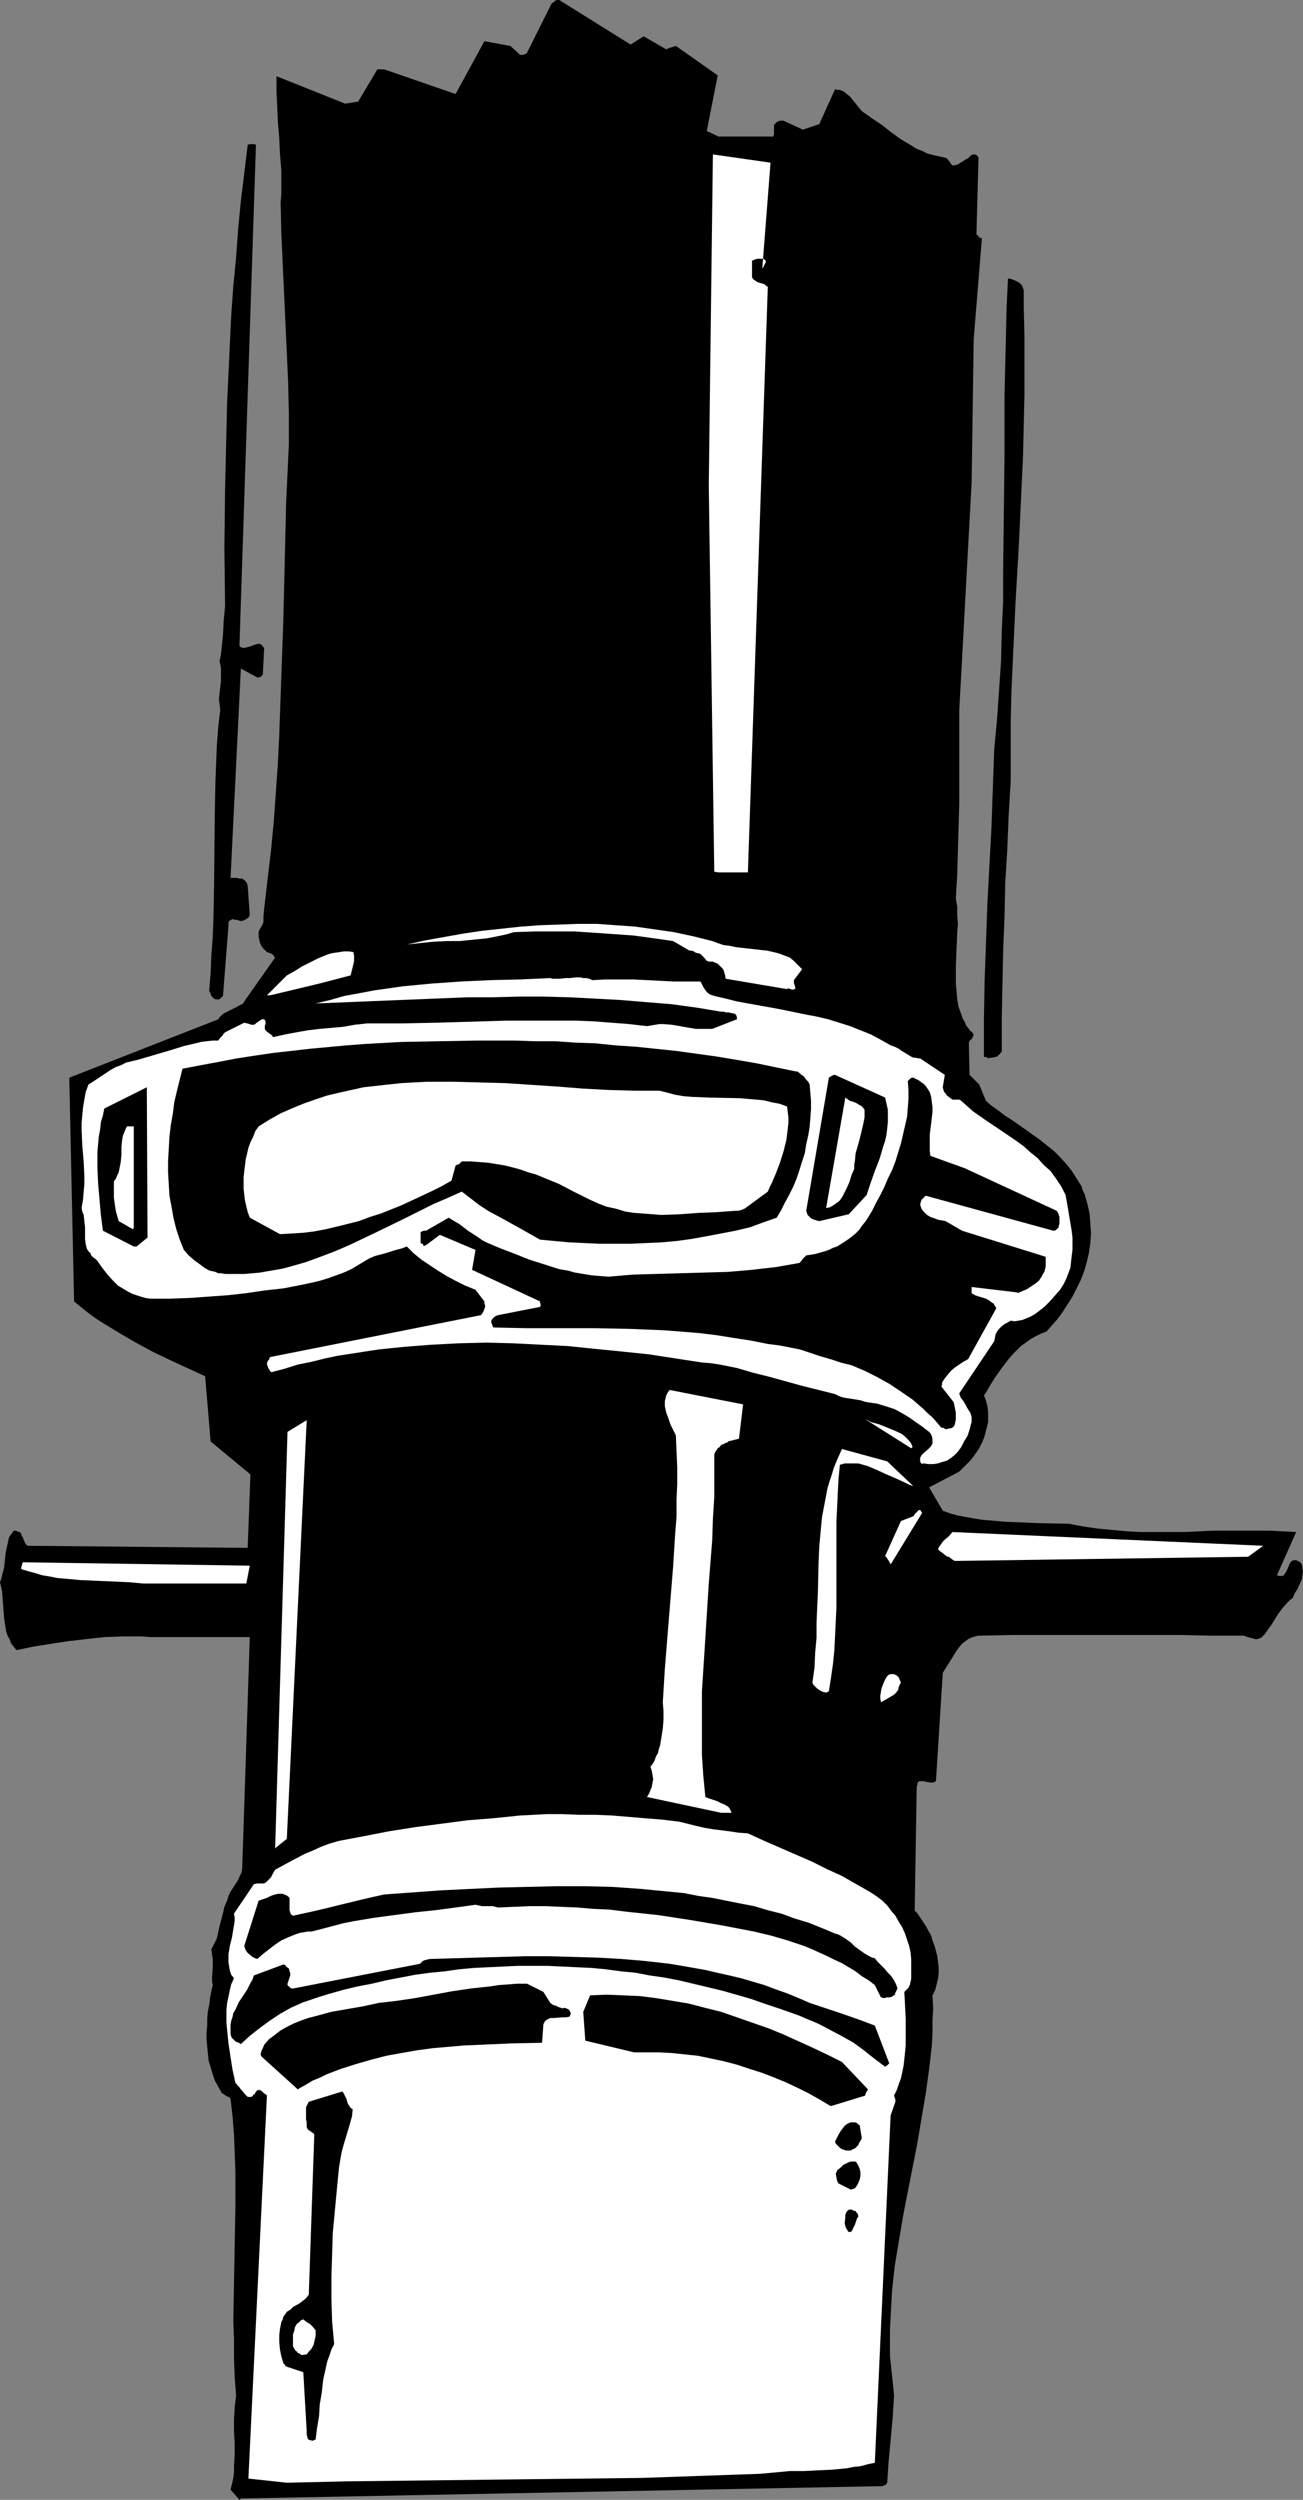
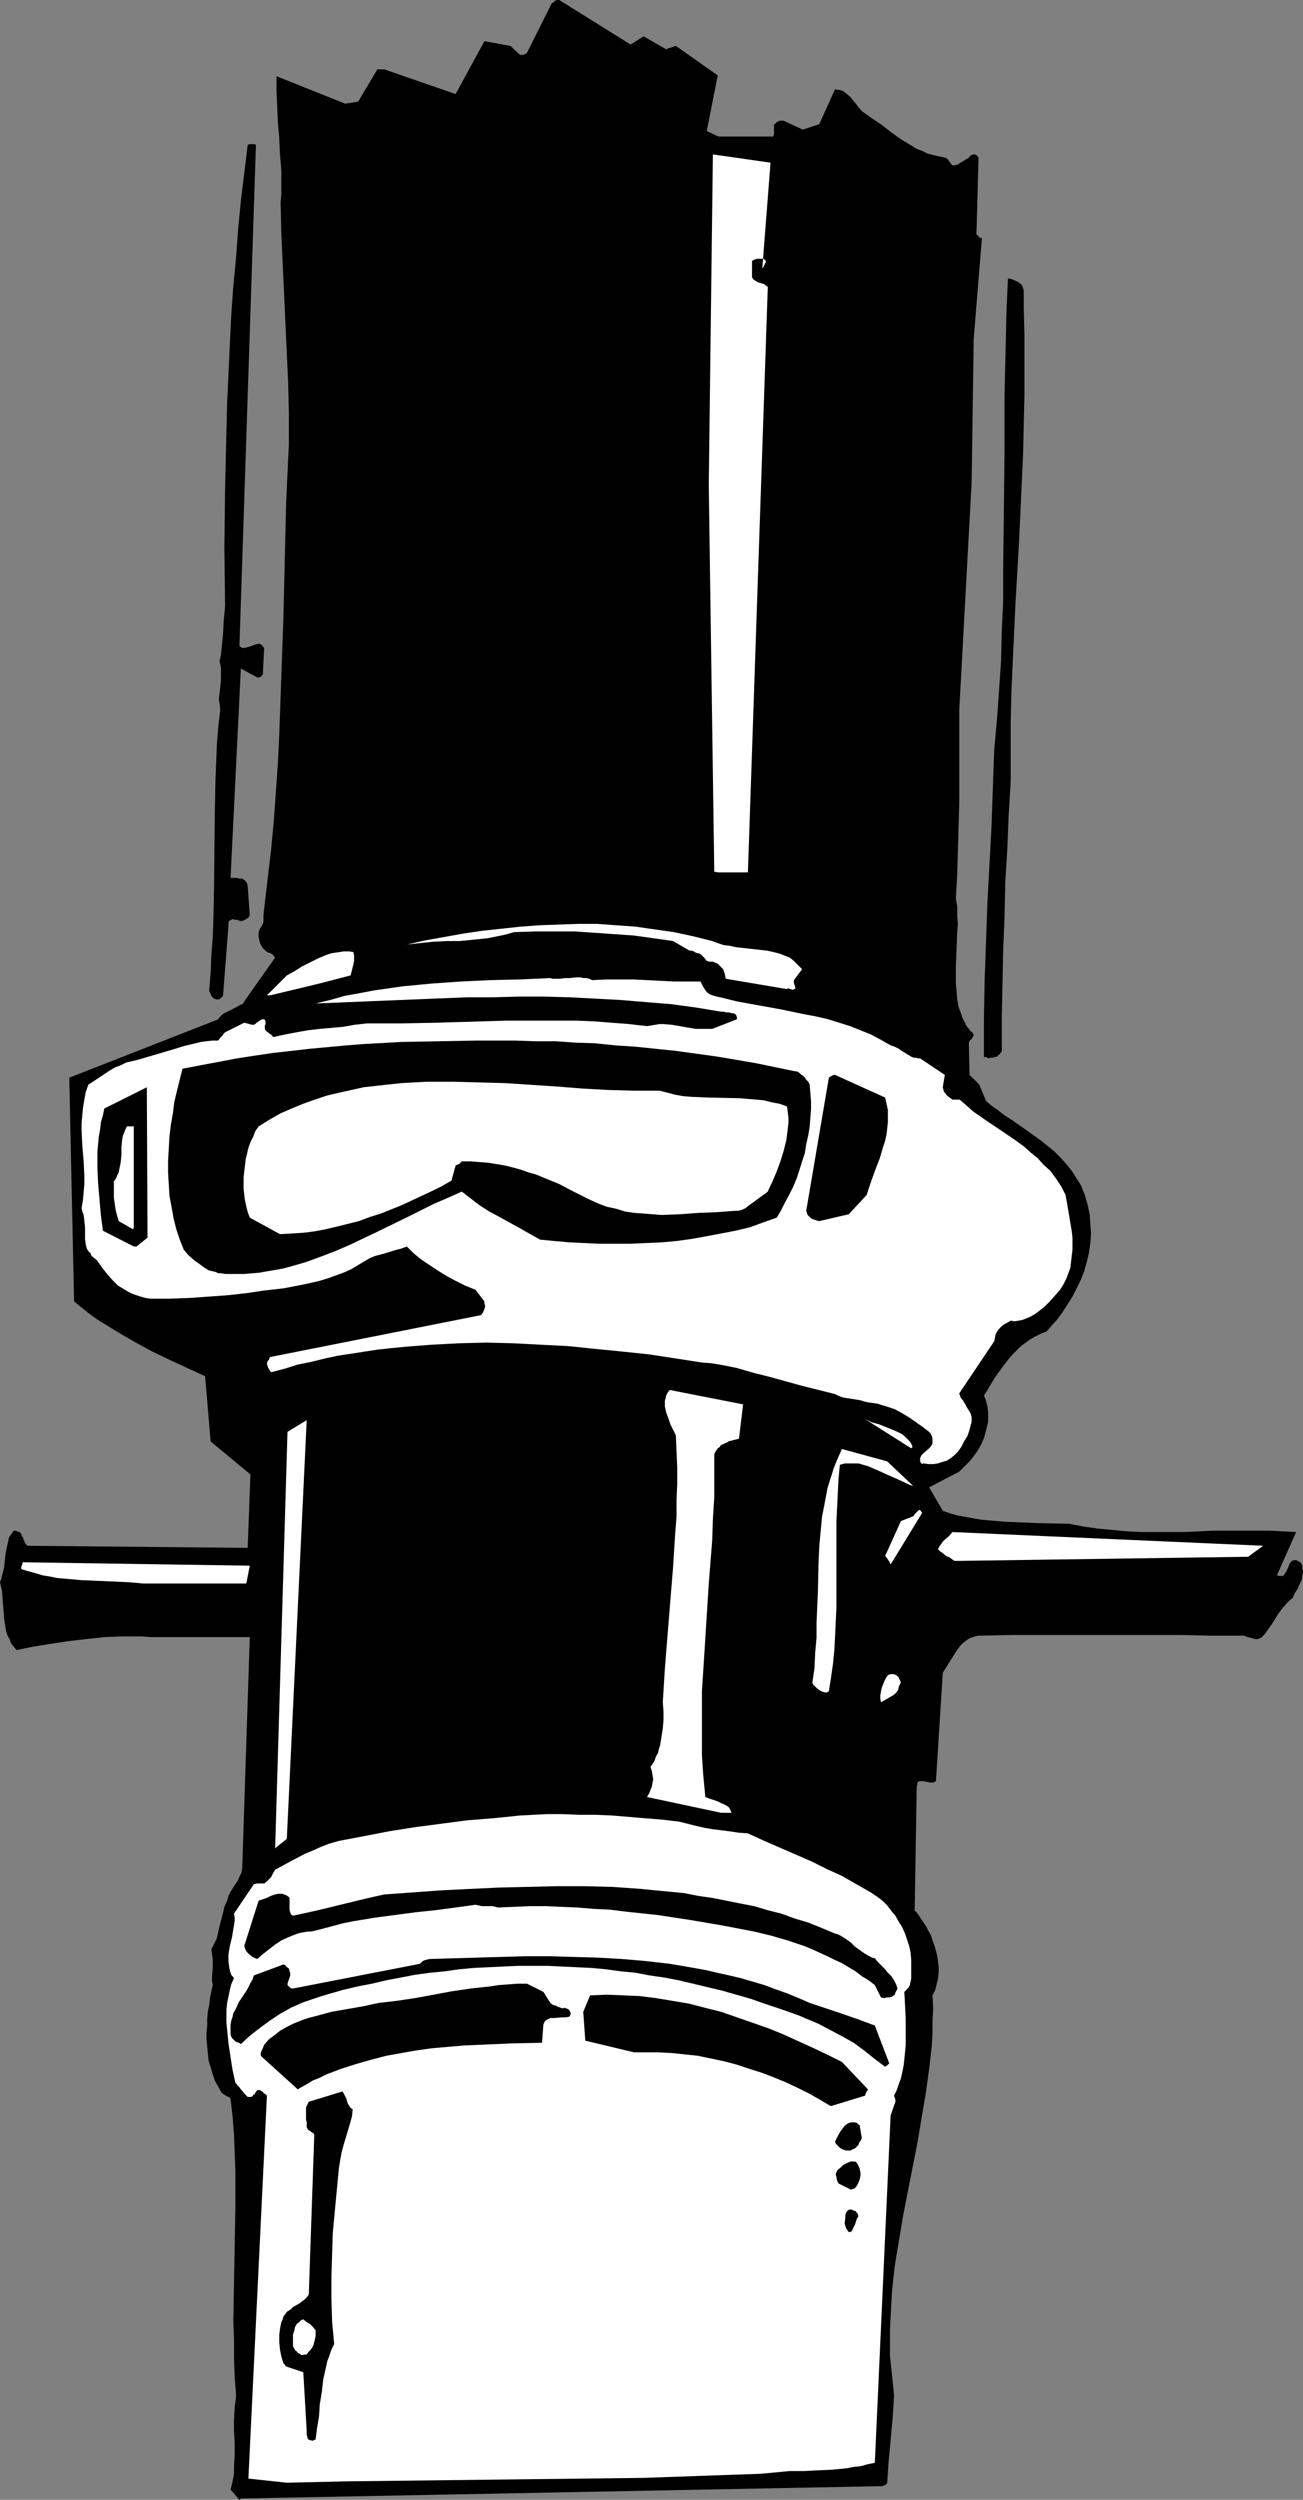
<svg xmlns="http://www.w3.org/2000/svg" xmlns:ns1="http://sodipodi.sourceforge.net/DTD/sodipodi-0.dtd" xmlns:ns2="http://www.inkscape.org/namespaces/inkscape" version="1.0" width="81.188mm" height="155.711mm" id="svg32" ns1:docname="Periscope.wmf">
  <rect width="100%" height="100%" fill="#808080" stroke="none" />
  <ns1:namedview id="namedview32" pagecolor="#ffffff" bordercolor="#000000" borderopacity="0.25" ns2:showpageshadow="2" ns2:pageopacity="0.0" ns2:pagecheckerboard="0" ns2:deskcolor="#d1d1d1" ns2:document-units="mm" />
  <defs id="defs1">
    <pattern id="WMFhbasepattern" patternUnits="userSpaceOnUse" width="6" height="6" x="0" y="0" />
  </defs>
  <path style="fill:#000000;fill-opacity:1;fill-rule:evenodd;stroke:none" d="m 56.717,588.192 150.76,-2.909 h 0.323 l 0.323,-0.162 0.485,-0.162 0.323,-0.485 0.162,-2.424 0.162,-2.424 0.485,-5.171 0.485,-5.332 0.162,-2.585 0.162,-2.585 -0.323,-3.232 -0.323,-3.07 -0.323,-3.07 v -3.07 -3.07 l 0.162,-3.07 0.162,-3.07 0.162,-2.909 0.323,-3.07 0.323,-2.909 0.97,-5.817 0.97,-5.817 1.131,-5.817 2.262,-11.473 0.97,-5.817 0.97,-5.656 0.808,-5.817 0.323,-2.747 0.323,-2.909 0.162,-2.909 v -2.909 l 0.162,-2.909 -0.162,-3.07 0.646,-1.293 0.323,-1.293 0.323,-1.293 0.162,-1.454 v -1.293 l -0.162,-1.293 -0.162,-1.293 -0.323,-1.293 -0.323,-1.131 -0.485,-1.293 -0.323,-1.131 -0.646,-1.131 -0.485,-0.97 -0.646,-0.97 -0.646,-0.97 -0.646,-0.97 -0.485,-0.646 -0.323,-0.162 v 0 l 0.485,-29.248 v 0 l 0.162,-0.485 v -0.323 l 0.162,-0.323 0.323,-0.162 h 0.162 0.323 0.646 l 0.323,0.162 h 0.323 l 0.808,0.162 h 0.646 l 0.323,-0.162 0.323,-0.162 1.616,-25.531 0.808,-1.293 0.808,-1.293 0.808,-1.293 0.808,-1.293 0.97,-1.293 0.485,-0.485 0.646,-0.485 0.646,-0.485 0.646,-0.323 0.97,-0.323 0.808,-0.162 7.918,-0.162 h 7.918 15.835 7.756 7.756 l 7.756,0.162 h 7.595 l 0.808,0.323 0.646,0.162 0.646,0.162 0.485,0.162 h 0.323 0.323 l 0.323,-0.162 0.485,-0.162 0.808,-0.808 0.808,-1.131 0.808,-1.131 0.808,-1.293 0.808,-1.293 0.97,-1.293 1.131,-1.293 0.646,-0.646 0.646,-0.485 0.485,-1.131 0.646,-0.97 0.485,-1.131 0.485,-0.97 0.162,-1.131 0.162,-0.97 -0.162,-0.485 v -0.646 l -0.162,-0.485 -0.323,-0.485 -0.323,-0.162 -0.323,-0.162 -0.323,-0.162 h -0.485 l -0.485,0.162 -0.323,0.323 -0.323,0.485 -0.162,0.485 -0.485,1.131 -0.323,0.485 -0.323,0.485 -0.323,0.162 h -0.323 -0.485 l -0.485,-0.162 4.524,-10.18 -3.232,-0.162 -3.07,-0.162 h -3.232 -3.393 -3.232 -3.393 l -6.625,0.323 h -6.948 -3.393 l -3.393,-0.162 -3.393,-0.323 -3.393,-0.323 -3.393,-0.485 -3.393,-0.646 -7.595,-0.162 -3.716,-0.162 -3.878,-0.162 -3.716,-0.323 -1.777,-0.162 -1.939,-0.323 -1.777,-0.323 -1.777,-0.323 -1.777,-0.485 -1.777,-0.646 -3.232,-5.494 7.11,-3.717 0.808,-0.808 0.808,-0.808 0.808,-0.808 0.808,-0.97 0.808,-1.131 0.646,-0.97 0.646,-1.293 0.485,-1.131 0.323,-1.131 0.323,-1.293 0.323,-1.293 v -1.293 -1.131 l -0.162,-1.293 -0.323,-1.293 -0.485,-1.293 0.646,-0.97 0.646,-1.131 1.293,-2.101 1.616,-2.262 1.616,-2.101 0.97,-1.131 0.97,-0.97 0.97,-0.97 1.131,-0.808 1.131,-0.808 1.131,-0.646 1.293,-0.646 1.293,-0.485 1.293,-1.454 1.293,-1.454 1.293,-1.778 1.131,-1.778 1.131,-1.778 0.97,-1.939 0.97,-1.939 0.808,-2.101 0.646,-2.262 0.485,-2.101 0.323,-2.262 0.162,-2.262 -0.162,-2.262 -0.162,-2.262 -0.485,-2.262 -0.323,-1.131 -0.323,-1.131 -0.485,-1.131 -0.323,-0.97 -1.131,-1.778 -1.131,-1.778 -1.293,-1.616 -1.454,-1.616 -1.454,-1.454 -1.616,-1.293 -1.616,-1.293 -3.393,-2.424 -3.232,-2.262 -1.777,-1.131 -1.454,-1.131 -1.616,-1.131 -1.293,-1.131 -1.616,-3.878 -2.262,-2.262 -0.162,-6.948 v -0.323 -0.323 l 0.323,-0.646 0.323,-0.162 0.162,-0.323 0.323,-0.646 -0.162,-0.323 -0.162,-0.323 -0.485,-0.323 -0.323,-0.485 -0.646,-0.808 -0.323,-0.808 -0.485,-0.808 -0.323,-0.97 -0.646,-1.778 -0.323,-1.778 -0.162,-1.939 -0.162,-1.778 v -2.101 -1.939 l 0.162,-4.04 0.162,-4.04 0.162,-1.939 -0.162,-1.939 v -2.101 l -0.323,-1.939 0.323,-5.656 0.162,-5.656 0.162,-5.656 0.162,-5.494 v -10.988 -10.988 l 2.909,-53.487 0.485,-33.773 1.939,-23.754 h -0.323 l -0.162,-0.162 h -0.162 l -0.162,-0.162 v -0.162 l -0.162,-0.162 -0.323,-0.162 0.485,-17.775 v -0.323 l -0.162,-0.323 -0.323,-0.323 -0.485,-0.162 h -0.323 l -0.323,0.162 -0.485,0.323 -0.162,0.323 -0.646,0.323 -0.485,0.323 -0.808,0.485 -0.485,0.323 -0.323,0.162 -0.646,0.162 h -0.485 l -0.162,-0.162 -0.162,-0.162 -0.323,-0.485 -0.485,-0.646 -0.162,-0.162 -0.323,-0.162 -1.454,-0.323 -1.454,-0.323 -1.293,-0.323 -1.293,-0.646 -1.293,-0.485 -1.293,-0.808 -2.424,-1.454 -2.262,-1.616 -2.262,-1.778 -2.424,-1.616 -2.262,-1.616 -1.454,-1.778 -0.646,-0.808 -0.646,-0.808 -0.808,-0.646 -0.808,-0.646 -0.485,-0.162 -0.323,-0.162 h -0.646 l -0.485,-0.162 -3.716,8.241 -3.878,1.293 -4.524,-2.101 h -0.323 -0.485 l -0.485,0.162 -0.323,0.162 -0.323,0.323 -0.323,0.323 v 0.323 0.485 0.97 0.485 l -0.323,0.646 v -0.162 h -12.765 l -2.747,-1.293 2.585,-13.089 -9.857,-6.948 -0.485,0.162 -0.485,0.162 -0.646,0.162 -0.323,0.162 -0.323,0.162 -5.332,-3.07 -3.07,1.939 L 131.692,0 h -0.485 l -0.485,0.162 -0.323,0.323 -0.485,0.323 -5.817,11.635 -0.162,0.162 -0.323,0.162 -0.485,0.162 h -0.646 l -2.262,-2.101 -6.14,-1.131 -6.787,12.443 -16.805,-5.817 h -0.808 -0.323 -0.485 l -4.524,7.595 -3.07,0.485 -16.159,-6.464 v 1.778 1.778 l 0.162,3.555 0.162,3.717 0.323,3.717 0.162,3.717 0.323,3.878 v 3.717 1.939 l -0.162,1.939 0.162,7.11 0.323,7.11 0.646,14.22 0.323,6.948 0.323,7.11 0.162,7.272 v 7.11 l -0.323,6.948 -0.323,6.948 -0.323,13.735 -0.323,13.574 -0.485,13.574 -0.485,13.735 -0.323,6.625 -0.485,6.948 -0.485,6.787 -0.646,6.787 -0.808,6.787 -0.808,6.948 -0.162,1.616 v 0.646 0.808 l -0.162,0.485 -0.323,0.646 -0.323,0.485 -0.323,0.646 v 1.293 l 0.162,0.808 0.162,0.646 0.323,0.646 0.323,0.485 0.485,0.485 0.485,0.485 0.97,0.323 0.485,0.323 0.162,0.323 0.323,0.323 -6.948,9.857 -0.323,0.485 -0.162,0.323 -0.323,0.323 -0.485,0.162 -0.808,0.485 -0.97,0.485 -0.97,0.485 -0.97,0.485 -0.485,0.323 -0.323,0.323 -0.323,0.323 -0.323,0.485 -35.064,13.735 1.131,52.679 1.777,1.454 1.616,1.293 1.777,1.293 1.777,1.131 3.716,2.262 3.878,2.262 3.878,2.101 4.04,1.939 4.201,1.939 4.201,1.939 1.293,15.351 9.372,7.756 -0.646,17.29 -51.384,-0.485 v 0 H 6.787 6.463 L 6.14,363.58 5.817,363.095 5.656,362.61 5.494,362.449 V 362.126 L 5.171,361.641 5.009,361.156 4.686,360.671 H 4.524 L 4.04,360.51 3.716,360.348 H 3.232 l -0.323,0.485 -0.485,0.646 -0.323,0.485 -0.162,0.808 -0.323,1.454 -0.323,1.616 -0.162,1.616 -0.162,1.616 -0.485,1.778 -0.162,0.808 L 0,372.468 l 0.485,2.101 0.162,2.262 0.162,2.101 0.162,2.101 0.323,2.101 0.162,0.97 0.323,0.97 0.485,0.808 0.323,0.97 0.646,0.808 0.646,0.808 3.878,-0.808 4.04,-0.646 4.201,-0.646 4.201,-0.485 4.363,-0.485 4.363,-0.162 h 4.363 l 2.101,0.162 h 2.262 21.168 l -1.777,54.456 -0.162,0.97 -0.485,0.97 -0.323,0.808 -0.646,0.97 -1.131,1.778 -0.485,0.97 -0.323,1.131 -0.646,1.454 -0.323,1.454 -0.808,3.07 -0.323,1.454 -0.323,1.454 -0.646,1.293 -0.646,1.293 0.162,1.131 0.162,1.131 v 2.101 l -0.162,2.101 v 0.97 l 0.162,0.97 -0.323,1.454 -0.323,1.616 -0.162,1.454 -0.323,1.616 -0.162,1.616 v 1.616 l -0.162,1.778 v 1.616 l 0.162,1.778 0.162,1.616 0.162,1.616 0.485,1.616 0.485,1.616 0.485,1.454 0.808,1.454 0.808,1.454 0.485,0.323 0.485,0.323 0.646,0.323 0.323,0.162 0.162,0.323 0.485,4.201 0.323,4.201 0.162,4.201 0.162,4.363 v 4.363 4.363 l -0.162,8.726 -0.162,8.888 -0.162,8.888 0.162,4.363 v 4.525 l 0.162,4.363 0.323,4.363 -0.162,1.454 -0.162,1.293 -0.162,2.909 v 2.747 l 0.162,2.747 v 2.747 l -0.162,2.747 v 1.454 l -0.162,1.293 -0.323,1.454 -0.323,1.293 2.101,2.424 z" id="path1" />
  <path style="fill:#ffffff;fill-opacity:1;fill-rule:evenodd;stroke:none" d="m 67.543,584.475 14.058,-0.323 13.896,-0.162 13.896,-0.162 13.896,-0.162 14.058,-0.162 13.896,-0.162 13.896,-0.485 13.896,-0.485 3.555,-0.323 3.393,-0.323 h 3.393 l 3.232,-0.162 3.393,-0.162 3.393,-0.323 1.616,-0.323 1.616,-0.162 1.777,-0.485 1.616,-0.323 3.716,-81.765 1.131,-3.232 v -0.162 -0.323 l -0.162,-0.485 -0.162,-0.485 0.646,-1.293 0.485,-1.454 0.485,-1.293 0.323,-1.454 0.323,-1.616 0.162,-1.454 0.162,-1.616 0.162,-1.616 v -3.07 -3.232 l -0.162,-3.232 -0.162,-3.07 0.323,-0.323 0.323,-0.323 0.323,-0.323 0.162,-0.323 0.162,-0.323 0.323,-1.454 v -1.616 -1.616 -1.454 l -0.162,-1.616 -0.323,-1.454 -0.485,-1.454 -0.485,-1.454 -0.646,-1.454 -0.808,-1.293 -0.808,-1.454 -0.97,-1.131 -0.97,-1.293 -1.131,-1.131 -1.293,-0.97 -1.454,-0.97 -3.393,-1.939 -3.393,-1.939 -3.555,-1.616 -3.555,-1.778 -3.716,-1.616 -3.716,-1.616 -3.716,-1.616 -3.878,-1.778 -2.262,-0.162 -2.101,-0.323 -3.878,-0.485 -1.939,-0.323 -2.101,-0.485 -1.939,-0.485 -1.939,-0.485 -4.04,-0.485 -4.04,-0.323 -3.878,-0.323 -3.878,-0.323 -3.878,-0.162 h -3.878 l -3.878,-0.162 h -3.716 l -6.302,0.323 -6.302,0.646 -6.14,0.485 -6.14,0.808 -6.14,0.808 -6.14,0.97 -5.817,1.131 -5.979,1.131 -1.131,0.323 -1.131,0.323 -2.101,0.808 -1.777,0.808 -1.939,0.808 -3.393,1.778 -1.777,0.97 -1.777,0.97 -0.485,0.808 -0.485,0.97 -0.323,0.323 -0.485,0.485 -0.323,0.323 -0.485,0.323 h -1.131 -0.485 l -0.808,0.162 -4.686,6.948 0.162,0.97 v 0.808 l -0.162,0.97 -0.162,0.97 -0.323,1.939 -0.485,1.939 -0.323,1.939 v 0.97 0.97 l 0.162,0.97 0.162,0.97 0.323,0.97 0.646,0.808 -0.646,1.454 -0.323,1.293 -0.323,1.616 -0.323,1.454 -0.162,1.616 v 1.454 1.616 l 0.162,1.616 0.323,3.232 0.485,3.232 0.485,3.07 0.646,2.909 0.485,0.646 0.485,0.485 0.323,0.485 0.323,0.323 0.646,0.808 0.323,0.323 0.323,0.323 h 0.485 0.323 l 0.323,-0.162 0.162,-0.323 0.323,-0.162 0.162,-0.323 0.485,-0.646 h 0.323 0.323 l 0.485,0.323 0.323,0.323 0.162,0.162 0.323,0.162 0.323,0.323 -4.363,90.168 z" id="path2" />
  <path style="fill:#000000;fill-opacity:1;fill-rule:evenodd;stroke:none" d="m 73.522,574.618 0.808,-0.323 0.323,-2.585 0.485,-2.909 0.162,-2.747 0.485,-2.909 0.323,-2.909 0.646,-2.909 0.323,-1.454 0.485,-1.293 0.485,-1.454 0.646,-1.293 -0.485,-5.333 -0.162,-5.333 v -5.171 l 0.162,-5.171 0.162,-5.171 0.485,-5.171 0.485,-5.171 0.485,-5.009 0.323,-1.939 0.323,-1.778 0.485,-1.778 0.485,-1.616 0.485,-1.616 0.485,-1.616 0.485,-1.778 0.162,-1.616 -0.485,-0.323 -0.323,-0.485 -0.323,-0.485 -0.162,-0.485 -0.162,-0.646 -0.323,-0.646 -0.323,-0.646 -0.323,-0.485 -7.918,2.424 -0.323,0.646 -0.323,0.646 v 0.646 0.646 1.616 l 0.162,0.646 v 0.808 0.323 l 0.162,0.323 0.162,0.323 0.323,0.162 0.646,0.485 0.323,0.162 0.162,0.323 -1.293,37.651 -0.485,0.646 -0.485,0.485 -0.646,0.485 -0.646,0.485 -1.454,0.808 -0.646,0.646 -0.808,0.485 -0.323,0.485 -0.485,0.646 -0.162,0.646 -0.323,0.646 -0.162,0.808 -0.162,0.808 -0.162,1.454 v 1.616 l 0.162,1.778 0.323,1.616 0.485,1.616 0.323,0.323 0.162,0.323 0.323,0.162 v 0 0 0 l 3.878,1.293 0.808,13.897 v 0.323 0.485 l 0.162,0.646 0.162,0.485 h 0.162 l 0.162,0.162 h 0.323 z" id="path3" />
  <path style="fill:#ffffff;fill-opacity:1;fill-rule:evenodd;stroke:none" d="m 72.229,554.258 0.485,-0.646 0.485,-0.485 0.323,-0.485 0.323,-0.646 0.162,-0.646 0.323,-1.454 v -1.293 l -0.646,-0.808 -0.646,-0.646 -0.808,-0.485 -0.808,-0.646 -0.485,0.162 -0.323,0.323 -0.323,0.323 -0.323,0.162 -0.485,0.808 -0.162,0.808 -0.323,0.97 v 0.97 0.97 0.808 l 0.162,0.323 0.162,0.323 0.323,0.485 0.323,0.162 0.162,0.323 0.485,0.162 0.162,0.162 0.162,0.162 z" id="path4" />
  <path style="fill:#000000;fill-opacity:1;fill-rule:evenodd;stroke:none" d="m 200.528,525.333 0.162,-0.323 0.162,-0.323 0.485,-0.97 0.323,-0.97 0.162,-0.485 0.323,-0.485 -0.162,-0.646 -0.162,-0.162 -0.162,-0.162 -0.162,-0.323 h -0.323 l -0.323,-0.162 -0.323,-0.162 h -0.485 l -0.323,0.162 -0.323,0.323 -0.162,0.323 -0.162,0.485 v 0.646 l -0.162,1.293 0.162,0.646 0.162,0.485 0.323,0.485 0.162,0.323 0.323,0.162 z" id="path5" />
  <path style="fill:#000000;fill-opacity:1;fill-rule:evenodd;stroke:none" d="m 201.336,515.152 0.485,-0.646 0.323,-0.646 0.323,-0.808 0.162,-0.808 v -0.808 l -0.162,-0.808 -0.323,-0.808 -0.485,-0.808 -0.323,-0.162 h -0.323 -0.646 l -0.485,0.162 -0.646,0.323 -0.646,0.323 -0.485,0.485 -0.97,0.808 -0.162,0.485 -0.162,0.323 0.162,0.808 0.162,0.808 0.323,0.646 2.909,1.454 z" id="path6" />
  <path style="fill:#000000;fill-opacity:1;fill-rule:evenodd;stroke:none" d="m 199.882,506.265 h 0.485 l 0.485,-0.323 0.485,-0.162 0.323,-0.323 0.485,-0.485 0.162,-0.485 0.323,-0.485 0.323,-0.646 -0.485,-2.909 v -0.162 h -0.162 l -0.162,-0.162 -0.323,-0.323 -0.485,-0.162 h -0.646 -0.323 l -0.485,0.162 -0.323,0.162 -0.646,0.485 -0.485,0.646 -0.485,0.646 -0.485,0.808 -0.808,1.616 0.162,0.485 0.323,0.323 0.323,0.323 0.323,0.323 0.485,0.323 0.485,0.162 0.485,0.162 z" id="path7" />
  <path style="fill:#000000;fill-opacity:1;fill-rule:evenodd;stroke:none" d="m 195.842,495.762 7.918,-2.424 v -0.162 0 l 0.162,-0.485 0.485,-0.808 -6.14,-6.464 -3.232,-1.616 -3.393,-1.616 -3.555,-1.616 -3.555,-1.616 -3.555,-1.454 -3.716,-1.293 -3.716,-1.293 -3.716,-1.293 -3.878,-0.97 -3.716,-0.97 -3.878,-0.646 -3.878,-0.646 -3.878,-0.485 -3.878,-0.162 -3.878,-0.162 -3.878,0.162 -1.616,3.878 0.485,6.787 11.473,2.747 h 2.909 2.909 l 3.07,0.162 3.07,0.323 3.07,0.323 3.07,0.646 3.07,0.646 3.07,0.808 2.909,0.97 3.07,0.97 2.909,1.131 2.747,1.131 2.747,1.293 2.585,1.293 2.585,1.454 2.424,1.454 z" id="path8" />
  <path style="fill:#000000;fill-opacity:1;fill-rule:evenodd;stroke:none" d="m 70.613,491.56 1.454,-0.808 1.616,-0.97 1.616,-0.646 1.616,-0.808 3.393,-1.293 3.555,-1.131 3.393,-0.97 3.716,-0.97 3.555,-0.646 3.716,-0.646 3.555,-0.485 3.716,-0.323 3.716,-0.323 3.716,-0.162 7.433,-0.323 7.271,-0.162 0.323,-4.363 0.162,-0.323 0.162,-0.323 0.323,-0.323 0.323,-0.162 0.646,-0.323 h 0.97 l 1.777,-0.162 h 0.97 l 0.808,-0.162 0.162,-0.323 0.162,-0.485 -0.162,-0.323 -0.162,-0.323 -0.323,-0.323 -0.485,-0.162 -0.323,-0.162 -0.485,0.162 -0.485,-0.162 -0.485,-0.162 -0.646,-0.323 -0.646,-0.162 -0.646,-0.485 -1.616,-2.585 -3.878,-1.939 h -2.262 l -2.101,0.162 -2.262,0.162 -2.101,0.323 -4.524,0.485 -4.363,0.646 -4.363,0.808 -4.363,0.808 -4.363,0.646 -4.201,0.485 -3.716,0.808 -3.716,0.646 -3.716,0.646 -1.777,0.485 -1.777,0.485 -1.939,0.485 -1.777,0.646 -1.616,0.646 -1.616,0.808 -1.454,0.808 -1.454,1.131 -1.293,0.97 -1.131,1.293 -0.323,0.808 -0.323,0.646 -0.162,0.646 v 0.323 l 0.162,0.323 8.564,7.756 z" id="path9" />
  <path style="fill:#000000;fill-opacity:1;fill-rule:evenodd;stroke:none" d="m 208.93,486.228 0.485,-0.485 -3.393,-8.888 -3.878,-1.454 -3.716,-1.293 -3.878,-1.293 -3.878,-1.293 -2.585,-1.131 -2.747,-1.131 -2.747,-0.97 -2.585,-0.97 -2.747,-0.808 -2.747,-0.808 -2.747,-0.646 -2.909,-0.646 -2.747,-0.646 -2.747,-0.485 -2.747,-0.485 -2.909,-0.485 -5.655,-0.646 -5.656,-0.485 -5.655,-0.323 -5.655,-0.162 -5.656,-0.162 h -5.817 l -5.655,0.162 -5.656,0.162 -5.655,0.162 -5.494,0.162 -0.646,0.162 -0.646,0.162 -0.485,0.323 -0.162,0.162 -0.323,0.323 -29.893,5.817 h -0.323 l -0.323,-0.162 -0.323,-0.323 -0.323,-0.323 v -0.323 l 0.162,-0.485 0.323,-0.97 0.162,-0.485 v -0.485 l -0.162,-0.485 -0.162,-0.646 -0.646,-0.485 -0.162,-0.323 -0.485,-0.162 -6.948,2.585 -0.323,0.97 -0.485,0.808 -0.808,1.616 -1.939,2.909 -0.808,1.778 -0.485,0.808 -0.162,0.808 -0.323,0.97 -0.162,0.97 v 1.131 1.131 l 0.162,0.485 0.162,0.323 0.323,0.323 0.162,0.162 0.323,0.323 0.323,0.162 0.485,0.162 0.485,0.323 2.101,-1.939 2.262,-1.778 2.424,-1.778 2.424,-1.616 2.585,-1.454 1.454,-0.646 1.454,-0.646 1.454,-0.485 1.454,-0.485 1.454,-0.485 1.616,-0.485 3.393,-0.97 3.393,-0.808 3.393,-0.646 3.393,-0.808 3.393,-0.646 3.393,-0.646 3.555,-0.485 3.393,-0.323 3.393,-0.485 3.555,-0.323 3.393,-0.162 3.393,-0.162 3.555,-0.162 h 3.393 3.555 l 3.393,0.162 3.393,0.162 3.555,0.162 3.393,0.323 3.555,0.485 3.393,0.323 3.393,0.646 3.393,0.485 3.393,0.646 3.393,0.808 3.393,0.808 3.393,0.808 3.393,0.97 3.393,0.97 3.232,1.131 3.393,1.131 3.232,1.131 1.777,0.646 1.454,0.646 1.616,0.646 1.454,0.646 2.747,1.454 2.747,1.454 2.585,1.454 2.424,1.778 2.424,1.939 2.585,1.939 z" id="path10" />
  <path style="fill:#000000;fill-opacity:1;fill-rule:evenodd;stroke:none" d="m 208.284,470.392 0.485,-0.162 h 0.646 l 0.646,-0.162 0.162,-0.162 0.323,-0.162 0.162,-0.162 0.162,-0.485 0.162,-0.323 0.323,-0.646 -0.162,-0.485 -0.162,-0.485 -0.485,-0.97 -0.646,-0.97 -0.808,-0.808 -0.808,-0.97 -1.616,-1.616 -0.646,-0.808 -0.646,-0.162 -0.646,-0.323 -1.131,-0.646 -1.131,-0.808 -1.131,-0.808 -0.97,-0.97 -1.131,-0.808 -1.293,-0.808 -0.646,-0.323 -0.646,-0.162 -3.07,-1.293 -3.232,-1.293 -3.232,-0.97 -3.07,-1.131 -3.232,-0.808 -3.232,-0.97 -3.393,-0.646 -3.232,-0.646 -3.232,-0.646 -3.393,-0.485 -3.232,-0.646 -3.393,-0.323 -3.393,-0.323 -3.232,-0.323 -6.787,-0.485 -6.625,-0.162 h -6.787 l -6.787,0.162 -6.787,0.162 -6.787,0.323 -6.625,0.323 -13.412,0.97 -2.909,0.646 -2.747,0.646 -5.332,1.293 -2.585,0.646 -2.747,0.646 -5.171,1.131 -0.485,-0.323 -0.162,-0.485 -0.162,-0.485 v -1.131 -0.646 -0.646 -0.485 l -0.323,-0.323 -0.485,-0.323 -0.485,-0.162 -0.323,-0.162 h -0.485 -0.485 l -0.808,0.162 -0.97,0.323 -0.97,0.485 -0.97,0.323 -0.97,0.323 -3.393,10.665 0.162,0.485 0.162,0.485 0.323,0.485 0.323,0.323 0.97,0.808 0.646,0.323 0.485,0.162 1.293,-1.131 1.454,-1.131 1.454,-1.131 1.454,-0.97 1.777,-0.808 0.808,-0.323 0.808,-0.323 0.97,-0.323 0.97,-0.162 0.808,-0.162 h 0.97 l 2.585,-0.646 2.424,-0.646 2.424,-0.646 2.424,-0.485 4.848,-0.808 4.848,-0.646 4.848,-0.646 4.686,-0.485 4.848,-0.646 4.686,-0.646 0.808,0.162 0.646,0.162 h 1.454 1.131 l 0.646,0.162 0.646,0.162 3.716,-0.162 3.716,-0.162 h 3.716 l 3.716,0.162 3.878,0.162 3.716,0.323 3.716,0.162 3.878,0.485 7.595,0.808 7.433,1.131 7.595,1.293 7.595,1.454 4.04,0.97 3.878,1.131 3.878,1.293 1.939,0.808 1.777,0.808 1.777,0.808 1.616,0.808 1.777,0.808 1.616,0.97 1.616,0.97 1.454,1.131 1.616,0.97 1.454,1.131 1.454,2.909 z" id="path11" />
  <path style="fill:#ffffff;fill-opacity:1;fill-rule:evenodd;stroke:none" d="m 65.119,434.842 2.424,-1.939 4.686,-98.571 -4.524,2.747 -2.909,98.086 z" id="path12" />
  <path style="fill:#ffffff;fill-opacity:1;fill-rule:evenodd;stroke:none" d="m 169.827,426.762 h 2.424 l -0.162,-0.485 -0.162,-0.323 -0.162,-0.323 -0.323,-0.323 -0.808,-0.485 -0.808,-0.323 -0.97,-0.485 -0.97,-0.323 -0.97,-0.323 -0.808,-0.323 -0.485,-5.009 -0.323,-4.848 v -5.009 -5.009 -5.009 l 0.323,-5.009 0.323,-5.009 0.323,-5.171 0.646,-10.18 0.808,-10.18 0.162,-5.009 0.323,-5.171 v -5.009 -5.009 l 0.162,-0.485 0.323,-0.485 0.323,-0.485 0.485,-0.323 0.323,-0.485 0.485,-0.162 0.646,-0.323 0.485,-0.162 v -0.162 l 2.585,-0.646 0.97,-8.08 -17.29,-3.393 -0.485,0.646 -0.323,0.646 -0.162,0.646 -0.162,0.646 v 0.646 0.646 l 0.323,1.454 0.485,1.293 0.485,1.454 0.646,1.293 0.646,1.293 0.162,3.717 0.162,3.878 V 349.36 l -0.162,3.878 v 3.878 l -0.323,4.04 -0.485,7.756 -0.646,7.918 -0.646,7.918 -0.646,8.08 -0.485,7.918 0.162,2.101 v 2.101 l -0.162,1.939 -0.323,2.101 -0.323,1.939 -0.323,0.97 -0.162,0.808 -0.485,0.808 -0.323,0.97 -0.485,0.808 -0.485,0.646 0.323,0.97 0.162,0.97 0.162,0.97 -0.162,0.808 -0.162,0.97 -0.323,0.808 -0.323,0.808 -0.485,0.808 z" id="path13" />
  <path style="fill:#ffffff;fill-opacity:1;fill-rule:evenodd;stroke:none" d="m 207.476,400.746 3.07,-1.778 0.323,-0.323 0.162,-0.162 0.485,-0.646 0.162,-0.808 0.485,-0.97 -0.323,-0.646 -0.162,-0.485 -0.323,-0.323 -0.162,-0.162 -0.323,-0.162 -0.323,-0.162 h -0.808 l -0.485,0.162 -0.323,0.323 -0.323,0.485 -0.323,0.646 -0.323,0.808 -0.323,0.808 -0.162,0.808 -0.162,0.97 v 0.808 z" id="path14" />
  <path style="fill:#ffffff;fill-opacity:1;fill-rule:evenodd;stroke:none" d="m 194.549,398.484 0.646,-0.323 0.485,-3.07 0.485,-3.393 0.323,-3.232 0.162,-3.232 0.162,-3.393 0.162,-3.393 v -6.625 -6.787 -6.787 l 0.162,-3.393 0.162,-3.393 0.162,-3.232 0.323,-3.393 1.131,-0.323 h 0.97 1.131 1.131 l 1.131,0.323 1.131,0.323 2.262,0.97 2.101,0.97 2.262,0.97 2.101,0.97 0.97,0.485 0.97,0.323 -6.14,-5.817 -10.665,-2.909 -0.646,1.454 -0.646,1.454 -0.646,1.616 -0.485,1.616 -0.485,1.454 -0.485,1.616 -0.646,3.393 -0.646,3.393 -0.323,3.393 -0.323,3.555 -0.162,3.555 -0.162,7.11 -0.323,7.272 v 3.555 l -0.323,3.555 -0.162,3.555 -0.485,3.393 0.162,0.485 0.323,0.323 0.323,0.323 0.323,0.323 0.485,0.323 0.485,0.323 0.485,0.162 z" id="path15" />
  <path style="fill:#ffffff;fill-opacity:1;fill-rule:evenodd;stroke:none" d="m 33.771,372.791 h 24.238 l 0.808,-4.201 -53.485,-0.808 v 0.162 l -0.162,0.485 -0.162,0.485 v 0.485 l 1.616,0.485 1.777,0.485 1.616,0.485 1.939,0.323 1.616,0.323 1.939,0.162 3.555,0.323 3.716,0.162 3.716,0.162 3.716,0.162 z" id="path16" />
  <path style="fill:#ffffff;fill-opacity:1;fill-rule:evenodd;stroke:none" d="m 210.062,367.781 7.11,-11.635 -0.162,-0.162 -0.162,-0.323 v 0 l -0.162,-0.162 h -0.323 l -0.323,0.323 -0.646,0.646 -0.162,0.323 -0.162,0.162 -2.909,1.131 -3.716,8.241 0.323,0.323 0.323,0.485 0.323,0.485 0.323,0.646 z" id="path17" />
  <path style="fill:#ffffff;fill-opacity:1;fill-rule:evenodd;stroke:none" d="m 225.897,367.458 68.028,-0.97 3.555,-2.585 -73.198,-3.232 -0.808,0.97 -0.97,0.808 -0.485,0.485 -0.323,0.485 -0.485,0.646 -0.323,0.646 0.485,0.485 0.485,0.323 0.808,0.646 0.485,0.323 h 0.323 l 0.162,0.162 0.646,0.485 0.485,0.323 z" id="path18" />
  <path style="fill:#ffffff;fill-opacity:1;fill-rule:evenodd;stroke:none" d="m 217.495,344.512 1.131,0.162 h 1.131 l 1.131,-0.162 0.97,-0.323 1.131,-0.323 0.97,-0.646 0.808,-0.646 0.808,-0.808 0.808,-1.131 0.646,-1.293 0.808,-1.293 0.485,-1.454 0.162,-0.646 0.162,-0.646 0.162,-0.485 v -0.646 -0.646 l -0.162,-0.485 -0.162,-0.485 -0.323,-0.485 -0.485,-0.808 -0.323,-0.646 -0.323,-0.485 -0.162,-0.323 -0.646,-0.808 -0.162,-0.485 -0.162,-0.485 8.241,-12.281 0.162,-0.808 0.162,-0.808 0.323,-0.646 0.485,-0.646 0.646,-0.646 0.646,-0.485 0.646,-0.323 0.808,-0.485 0.97,0.162 0.808,-0.162 0.97,-0.162 0.808,-0.323 0.808,-0.323 0.646,-0.323 0.808,-0.485 0.646,-0.485 1.454,-1.131 1.293,-1.293 2.424,-2.747 0.808,-1.293 0.646,-1.293 0.485,-1.293 0.485,-1.293 0.162,-1.454 0.162,-1.454 0.162,-1.293 v -1.454 -1.454 l -0.162,-1.454 -0.485,-2.909 -0.485,-2.909 -0.485,-2.747 -0.97,-1.939 -1.293,-1.939 -1.293,-1.778 -1.616,-1.454 -1.454,-1.616 -1.616,-1.293 -1.616,-1.454 -1.777,-1.293 -3.555,-2.424 -3.393,-2.262 -1.616,-1.131 -1.616,-1.131 -1.454,-1.293 -1.293,-1.131 -0.162,-0.162 -0.323,-0.162 h -0.485 -0.485 -0.323 -0.323 l -0.646,-0.485 -0.646,-0.485 -0.323,-0.485 -0.323,-0.323 -0.162,-0.485 -0.162,-0.646 0.485,-2.909 -5.817,-3.878 h -0.485 l -0.485,-0.162 h -0.485 l -0.485,-0.162 -0.808,-0.485 -0.808,-0.485 -0.808,-0.485 -0.646,-0.485 -0.97,-0.485 -0.485,-0.162 -0.485,-0.162 -2.262,-1.293 -2.424,-1.293 -2.424,-0.97 -2.424,-0.97 -2.585,-0.808 -2.585,-0.808 -2.747,-0.646 -2.585,-0.485 -5.494,-1.131 -2.585,-0.485 -2.747,-0.485 -5.332,-0.97 -2.585,-0.646 -2.747,-0.646 -0.485,-0.162 -0.485,-0.162 -0.485,-0.323 -0.485,-0.485 -0.323,-0.485 -0.323,-0.485 -0.646,-1.293 h -3.07 -3.232 l -3.07,-0.162 -3.232,-0.162 -3.232,-0.162 h -3.232 -3.232 l -3.232,0.162 -0.646,-0.323 -0.808,-0.162 h -0.646 l -0.646,-0.162 h -1.131 l -1.293,0.162 h -1.131 l -1.293,0.162 h -1.131 -0.646 l -0.485,-0.162 -7.11,0.323 -6.948,0.162 -6.948,0.323 -6.948,0.485 -3.393,0.323 -3.393,0.323 -3.393,0.485 -3.393,0.485 -3.393,0.646 -3.555,0.646 -3.393,0.97 -3.393,0.808 11.796,-0.485 11.957,-0.485 11.957,-0.485 h 5.979 l 6.14,-0.162 h 5.979 l 5.979,0.162 6.14,0.323 5.979,0.323 5.817,0.485 5.979,0.485 5.979,0.808 5.817,0.97 h 0.646 l 0.485,0.162 h 0.646 l 0.646,0.162 0.808,0.162 0.162,0.162 0.162,0.162 0.162,0.485 v 0.485 l -5.817,2.262 h -0.97 -0.97 -1.939 l -1.939,-0.323 -1.777,-0.323 -1.939,-0.323 -1.939,-0.162 h -0.97 l -0.97,0.162 -0.97,0.162 -0.97,0.162 -4.201,-0.485 -4.201,-0.323 -4.201,-0.323 -4.04,-0.162 h -4.201 -4.04 -8.241 l -16.32,0.485 -8.241,0.162 h -4.04 -4.201 l -2.909,0.323 -2.747,0.485 -5.494,0.485 -2.747,0.323 -2.747,0.485 -2.585,0.485 -2.909,0.646 -0.323,-0.485 -0.485,-0.323 -0.646,-0.485 -0.323,-0.323 -0.162,-0.323 v -0.323 -0.323 -0.162 l 0.162,-0.323 v -0.323 -0.323 l -0.162,-0.323 -0.162,-0.162 h -0.485 l -0.323,0.162 -0.485,0.323 -0.162,0.162 -0.323,0.162 -0.323,0.323 -0.323,0.162 h -0.485 l -1.131,-0.323 -0.646,-0.162 -4.524,2.262 -0.323,0.323 -0.323,0.485 -0.485,0.485 -0.485,0.646 h -1.293 l -1.454,0.162 -1.293,0.162 -1.293,0.323 -2.747,0.646 -2.585,0.808 -5.494,1.616 -2.747,0.808 -2.747,0.646 -1.293,0.646 -1.293,0.485 -1.131,0.646 -0.97,0.646 -0.485,0.323 -0.485,0.323 -0.97,0.646 -0.97,0.646 -1.293,0.808 -0.646,1.778 -0.323,1.778 -0.323,1.939 -0.162,1.778 -0.162,1.778 v 1.778 l 0.162,3.555 0.323,3.717 0.162,3.555 v 1.778 l -0.162,1.939 -0.162,1.778 -0.323,1.939 0.162,0.808 0.323,0.808 0.162,1.454 0.162,1.454 v 1.454 1.293 l 0.162,1.293 0.162,0.646 0.162,0.485 0.323,0.485 0.485,0.485 0.162,0.485 0.485,0.485 0.485,0.323 0.485,0.485 1.131,1.616 1.131,1.454 1.293,1.454 1.293,1.293 0.808,0.485 0.808,0.485 0.808,0.485 0.97,0.485 0.97,0.323 0.97,0.323 1.131,0.323 1.131,0.162 h 4.686 l 4.524,-0.162 4.524,-0.323 4.524,-0.323 4.363,-0.485 4.363,-0.646 4.363,-0.485 4.201,-0.808 2.262,-0.485 2.101,-0.485 2.101,-0.646 1.777,-0.646 1.777,-0.646 1.777,-0.808 1.616,-0.97 1.616,-0.97 1.131,-0.646 1.131,-0.485 2.424,-0.646 2.585,-0.808 1.293,-0.323 1.293,-0.485 1.616,1.616 1.777,1.454 1.939,1.293 1.939,1.293 2.101,1.293 2.101,1.131 2.262,1.131 2.424,0.97 2.101,2.747 v 0.485 l 0.162,0.485 v 0.323 l -0.162,0.485 -0.323,0.808 -0.485,0.646 v 0 l -49.607,9.857 -0.162,0.162 v 0 l -0.162,0.485 -0.323,0.323 -0.162,0.646 0.162,0.485 0.162,0.485 0.323,0.485 0.162,0.323 0.323,0.162 3.07,-0.808 3.07,-0.97 3.232,-0.646 3.232,-0.808 3.07,-0.646 3.232,-0.485 3.07,-0.485 3.232,-0.485 3.07,-0.323 3.232,-0.323 6.302,-0.485 6.302,-0.323 6.463,-0.162 6.302,0.162 6.302,0.323 6.463,0.323 6.302,0.646 6.463,0.646 6.302,0.646 6.302,0.97 6.302,0.97 2.101,0.162 2.101,0.323 4.04,0.808 3.878,1.131 3.878,0.97 7.595,2.101 3.878,0.97 3.878,0.97 0.97,0.485 0.97,0.323 0.97,0.162 2.101,0.323 0.97,0.162 0.97,0.323 0.808,0.162 1.131,0.162 1.131,0.162 0.97,0.323 1.131,0.323 0.97,0.323 0.97,0.323 1.777,0.97 1.616,0.97 1.616,1.131 1.616,1.131 1.454,1.131 0.323,0.323 0.162,0.323 0.162,0.323 0.162,0.646 v 0.323 0.485 0.323 l -0.162,0.323 -0.323,0.485 -0.485,0.485 -1.131,0.97 -0.485,0.485 -0.323,0.646 v 0.323 0.485 l 0.162,0.323 0.162,0.162 0.162,0.162 0.162,-0.162 z" id="path19" />
  <path style="fill:#ffffff;fill-opacity:1;fill-rule:evenodd;stroke:none" d="m 214.909,340.634 -0.323,-0.808 -0.485,-0.646 -0.485,-0.485 -0.646,-0.646 -0.646,-0.485 -0.646,-0.323 -1.454,-0.646 -1.616,-0.646 -1.616,-0.646 -1.777,-0.485 -1.616,-0.808 10.988,6.948 z" id="path20" />
-   <path style="fill:#000000;fill-opacity:1;fill-rule:evenodd;stroke:none" d="m 222.665,336.433 h 0.323 l 0.485,-0.162 h 0.323 l 0.485,-0.162 0.485,-0.485 0.162,-0.646 0.162,-0.808 v -0.808 -0.808 l -0.162,-0.808 -0.323,-1.616 -2.909,-3.717 0.162,-0.485 v -0.485 l 0.646,-0.97 0.646,-0.808 0.808,-0.97 0.97,-0.808 0.97,-0.646 0.97,-0.646 1.131,-0.646 6.625,-11.958 -0.162,-0.323 -0.323,-0.485 -0.162,-0.323 -0.323,-0.162 -0.646,-0.485 -0.808,-0.485 -1.616,-0.485 -0.97,-0.323 -0.808,-0.485 v -0.323 -0.323 -0.323 -0.485 l 10.826,1.293 v 0.162 l 1.131,-0.485 1.131,-0.485 0.97,-0.646 0.97,-0.646 0.808,-0.646 0.323,-0.485 0.323,-0.485 0.323,-0.646 0.323,-0.485 0.162,-0.646 0.162,-0.646 v -2.262 l -19.713,-6.14 -3.878,-2.262 -0.808,-0.162 -0.97,-0.162 -0.808,-0.323 -0.97,-0.323 -0.808,-0.485 -0.646,-0.646 -0.323,-0.323 -0.323,-0.485 -0.162,-0.485 -0.162,-0.485 0.162,-0.646 0.162,-0.485 0.485,-0.485 0.485,-0.485 30.055,8.241 h 0.323 l 0.323,-0.162 0.323,-0.323 0.323,-0.323 v -0.323 l 0.162,-0.485 v -0.485 -0.646 -0.485 l -0.162,-0.485 -0.162,-0.485 -0.323,-0.485 -21.652,-10.019 -8.079,-2.909 -0.162,-1.131 v -1.293 -1.293 -1.293 l 0.323,-2.585 0.323,-2.747 v -1.131 l -0.162,-1.293 -0.162,-1.131 -0.323,-1.131 -0.323,-0.485 -0.323,-0.485 -0.323,-0.485 -0.485,-0.485 -0.485,-0.323 -0.646,-0.485 -0.646,-0.323 -0.646,-0.323 h -0.323 l -0.323,0.162 -0.323,0.323 -0.323,0.323 0.162,2.101 v 2.101 l -0.162,2.101 -0.162,2.101 -0.485,2.101 -0.485,2.101 -0.485,2.101 -0.646,2.101 -0.646,2.101 -0.808,2.101 -0.97,1.939 -0.808,1.939 -0.97,1.939 -0.97,1.778 -0.97,1.939 -0.97,1.616 -0.646,0.97 -0.808,0.97 -0.646,0.97 -0.808,0.808 -0.808,0.646 -0.808,0.646 -0.97,0.646 -1.777,1.131 -0.97,0.323 -0.97,0.485 -0.97,0.323 -2.262,0.646 -2.101,0.323 -0.808,0.808 -0.323,0.485 -0.485,0.485 -2.747,0.485 -2.747,0.485 -2.909,0.323 -2.747,0.323 -5.655,0.485 -5.656,0.162 -5.655,0.162 -5.656,0.162 -5.494,0.162 -5.656,0.485 -2.101,-0.162 -1.939,-0.162 -1.939,-0.323 -1.939,-0.323 -1.777,-0.485 -1.939,-0.323 -3.555,-1.131 -3.555,-1.131 -3.232,-1.293 -3.393,-1.293 -3.07,-1.293 -1.293,-0.646 -1.131,-0.808 -2.262,-1.454 -2.101,-1.616 -1.131,-0.646 -1.293,-0.808 -5.332,3.07 h -0.162 -0.323 l -0.485,0.162 -0.323,0.162 v 2.585 l 0.323,0.162 h 0.162 l 0.162,0.323 v 0.162 h 0.162 0.162 l 0.162,-0.162 h 0.162 l 3.232,-2.424 8.402,3.555 -0.808,4.686 15.997,7.433 v 0.162 0.162 l 0.162,0.323 v 0.323 l -0.162,0.323 -9.857,1.939 v 0 l -0.485,0.162 -0.485,0.323 -0.323,0.323 -0.323,0.485 v 0.485 l 0.162,0.323 0.162,0.485 0.162,0.323 7.756,0.162 h 8.079 8.079 l 8.079,0.162 4.04,0.162 4.04,0.162 4.201,0.323 4.04,0.323 4.04,0.485 4.04,0.646 4.201,0.646 4.04,0.808 1.293,0.162 1.293,0.162 2.585,0.485 2.424,0.485 2.424,0.808 2.424,0.808 2.262,0.646 2.424,0.808 2.585,0.646 3.07,1.293 2.909,1.454 2.909,1.616 2.909,1.939 2.585,1.778 2.424,2.101 1.131,1.131 1.131,0.97 1.131,1.293 0.97,1.131 h 0.485 l 0.162,0.162 z" id="path21" />
  <path style="fill:#000000;fill-opacity:1;fill-rule:evenodd;stroke:none" d="m 53.808,299.913 h 1.777 1.939 l 1.939,-0.162 1.777,-0.162 1.777,-0.323 1.939,-0.323 1.777,-0.323 1.777,-0.485 3.393,-0.97 3.555,-1.293 3.393,-1.293 3.393,-1.454 3.393,-1.616 3.393,-1.616 6.625,-3.232 6.463,-3.232 3.393,-1.454 3.232,-1.454 2.101,1.616 2.101,1.616 2.262,1.454 2.424,1.293 4.686,2.585 4.848,2.747 3.393,0.323 3.555,0.323 3.555,0.162 3.555,0.162 h 3.716 3.555 l 3.555,-0.162 3.716,-0.162 3.555,-0.323 3.555,-0.485 3.555,-0.646 3.393,-0.646 3.393,-0.646 3.393,-0.808 3.07,-1.131 3.232,-1.131 0.97,-1.616 0.97,-1.939 0.97,-1.778 0.97,-1.939 0.808,-1.939 0.646,-1.939 0.646,-2.101 0.646,-1.939 0.323,-2.101 0.485,-2.101 0.323,-1.939 0.162,-2.101 0.162,-2.101 v -1.939 l -0.162,-1.939 -0.162,-1.939 -0.323,-0.646 -0.485,-0.485 -0.323,-0.485 -0.485,-0.485 -0.485,-0.323 -0.323,-0.323 -0.485,-0.323 h -0.323 l -4.686,-0.97 -4.686,-0.97 -4.686,-0.808 -4.848,-0.808 -4.686,-0.646 -4.686,-0.646 -4.686,-0.485 -4.686,-0.485 -4.848,-0.323 -4.686,-0.485 -4.686,-0.162 -4.686,-0.323 h -4.848 l -4.686,-0.162 h -4.686 -4.686 l -8.726,0.162 -8.726,0.162 -8.726,0.485 -4.201,0.323 -8.726,0.808 -4.201,0.485 -4.363,0.485 -4.363,0.646 -4.201,0.646 -4.201,0.808 -4.363,0.808 -4.201,0.808 -0.646,2.585 -0.646,2.585 -0.646,2.747 -0.323,2.585 -0.485,2.747 -0.323,2.747 -0.162,2.909 -0.162,2.747 v 2.747 l 0.162,2.747 0.162,2.747 0.485,2.585 0.485,2.747 0.646,2.585 0.808,2.424 0.97,2.424 1.131,1.293 1.293,1.131 1.131,0.808 1.293,0.97 1.131,0.646 1.454,0.323 0.646,0.323 h 0.808 l 0.808,0.162 z" id="path22" />
  <path style="fill:#000000;fill-opacity:1;fill-rule:evenodd;stroke:none" d="m 31.509,293.449 h 0.646 l 2.585,-2.101 -0.162,-35.388 -10.018,5.009 -0.323,1.616 -0.485,1.616 -0.162,1.616 -0.323,1.778 -0.162,1.778 -0.162,1.778 v 1.778 1.939 l 0.162,3.717 0.323,3.717 0.323,3.717 0.485,3.717 z" id="path23" />
  <path style="fill:#ffffff;fill-opacity:1;fill-rule:evenodd;stroke:none" d="m 65.927,290.541 2.747,-0.162 2.747,-0.162 2.585,-0.323 2.585,-0.485 2.747,-0.646 2.585,-0.646 2.585,-0.646 2.585,-0.97 2.585,-0.808 2.424,-0.97 2.424,-0.97 2.424,-1.131 2.424,-1.131 2.424,-1.131 2.262,-1.131 2.262,-1.293 0.97,-3.555 0.323,-0.162 0.485,-0.162 0.323,-0.323 0.323,-0.323 h 2.101 l 2.101,0.162 2.101,0.162 1.939,0.323 1.939,0.323 1.939,0.485 1.777,0.485 1.777,0.646 1.777,0.485 1.939,0.808 3.555,1.454 3.393,1.778 3.555,1.778 2.101,0.97 2.101,0.808 2.262,0.485 2.101,0.646 2.101,0.323 2.262,0.162 2.101,0.162 2.101,0.162 4.363,-0.162 4.363,-0.323 4.201,-0.162 4.363,-0.323 h 0.646 l 0.808,-0.162 0.323,-0.162 h 0.162 l 0.162,-0.162 h 0.162 l 5.494,-4.04 0.485,-1.131 0.485,-0.97 0.97,-2.262 0.97,-2.585 0.808,-2.585 0.323,-1.293 0.323,-1.293 0.162,-1.293 0.162,-1.293 0.162,-1.454 v -1.293 l -0.162,-1.293 -0.162,-1.293 -1.777,-0.646 -1.777,-0.323 -1.939,-0.485 -1.777,-0.162 -1.939,-0.162 -1.777,-0.162 -7.595,-0.162 -3.878,-0.162 -1.939,-0.162 -1.939,-0.323 -1.777,-0.485 -1.939,-0.485 h -2.909 -3.07 l -5.979,-0.162 -5.979,-0.323 -6.14,-0.485 -12.281,-0.808 -6.14,-0.162 -6.14,-0.162 h -3.07 -3.07 l -3.07,0.162 -2.909,0.162 -3.07,0.323 -2.909,0.323 -2.909,0.323 -2.909,0.646 -2.909,0.646 -2.747,0.646 -2.909,0.97 -2.747,0.97 -2.747,1.131 -2.585,1.131 -2.585,1.454 -2.585,1.616 -0.808,1.131 -0.485,1.293 -0.646,1.293 -0.485,1.293 -0.323,1.454 -0.323,1.293 -0.162,1.454 -0.162,1.293 -0.162,1.454 v 1.454 1.293 l 0.162,1.454 0.162,1.293 0.323,1.454 0.323,1.293 0.485,1.293 z" id="path24" />
  <path style="fill:#ffffff;fill-opacity:1;fill-rule:evenodd;stroke:none" d="m 31.509,288.925 v -23.754 h -1.616 l -0.323,0.646 -0.323,0.808 -0.323,0.808 -0.162,0.97 -0.162,1.616 v 1.778 l -0.162,1.778 -0.162,0.808 -0.162,0.808 -0.162,0.808 -0.323,0.646 -0.323,0.808 -0.485,0.646 v 2.585 1.293 l 0.162,1.131 0.162,1.131 0.162,0.97 0.323,1.131 0.323,1.131 3.393,1.939 z" id="path25" />
  <path style="fill:#000000;fill-opacity:1;fill-rule:evenodd;stroke:none" d="m 192.933,287.471 6.948,-1.616 4.201,-4.525 0.97,-2.909 0.97,-2.747 1.131,-2.909 0.808,-2.747 0.485,-1.454 0.323,-1.454 0.162,-1.454 0.162,-1.454 v -1.454 -1.454 l -0.323,-1.454 -0.323,-1.454 -11.796,-5.333 h -0.323 l -0.323,0.162 -0.323,0.162 -0.485,0.323 -5.332,31.349 0.162,0.485 0.162,0.485 0.323,0.323 0.323,0.323 0.485,0.323 0.485,0.162 0.485,0.162 z" id="path26" />
-   <path style="fill:#ffffff;fill-opacity:1;fill-rule:evenodd;stroke:none" d="m 194.549,284.4 0.808,-0.162 0.646,-0.323 0.485,-0.323 0.646,-0.485 0.485,-0.323 0.485,-0.646 0.323,-0.485 0.323,-0.646 0.646,-1.293 0.646,-1.454 0.485,-1.616 0.646,-1.454 v -0.97 l 0.162,-0.97 0.162,-1.778 0.485,-1.616 0.485,-1.778 0.808,-3.393 0.323,-1.616 v -1.778 l -0.323,-0.485 -0.485,-0.485 -0.646,-0.323 -0.485,-0.323 -0.808,-0.323 -0.646,-0.162 -0.485,-0.323 -0.646,-0.485 z" id="path27" />
  <path style="fill:#000000;fill-opacity:1;fill-rule:evenodd;stroke:none" d="m 232.684,249.173 0.485,-0.162 h 0.485 l 0.646,-0.162 0.646,-0.162 0.162,-0.323 0.323,-0.162 0.162,-0.323 0.323,-0.323 v -7.918 l 0.162,-7.918 0.162,-7.918 0.323,-7.918 0.162,-7.918 0.485,-7.918 0.323,-8.08 0.485,-8.08 v -6.948 -7.11 l 0.162,-6.948 0.323,-7.11 0.646,-13.897 0.808,-13.897 0.646,-13.897 0.323,-6.948 0.162,-7.11 0.162,-6.948 v -6.948 -6.948 l -0.162,-6.948 v -0.97 -0.808 -1.454 -0.646 l -0.162,-0.485 -0.162,-0.485 -0.323,-0.485 -0.646,-0.485 -0.646,-0.323 -0.808,-0.323 -0.485,-0.162 h -0.485 l -0.323,6.787 -0.162,6.948 -0.162,6.787 -0.162,6.948 v 13.735 l -0.162,13.897 -0.162,13.897 v 6.948 l -0.323,6.948 -0.162,6.948 -0.485,7.11 -0.485,6.948 -0.646,6.948 -0.323,9.049 -0.323,9.211 -0.97,18.098 -0.323,9.049 -0.323,9.049 -0.162,8.888 v 9.049 h 0.162 0.162 0.323 z" id="path28" />
  <path style="fill:#000000;fill-opacity:1;fill-rule:evenodd;stroke:none" d="m 51.384,235.277 h 0.162 l 0.323,-0.162 v -0.162 h 0.162 l 0.162,-0.162 0.323,-0.323 1.293,-16.644 v -0.485 -0.323 l 0.162,-0.162 0.162,-0.162 0.323,-0.162 0.323,-0.162 0.485,0.162 h 0.485 l 0.97,0.323 0.646,-0.162 0.646,-0.323 0.162,-0.162 0.323,-0.162 0.162,-0.323 0.162,-0.323 -0.485,-6.787 -0.162,-0.646 -0.323,-0.485 -0.323,-0.323 -0.485,-0.323 h -0.646 l -0.646,-0.162 h -1.454 l 2.424,-49.285 3.878,2.101 h 0.323 l 0.485,-0.162 0.162,-0.162 0.323,-0.323 0.323,-6.302 -0.323,-0.323 -0.162,-0.323 -0.323,-0.162 -0.162,-0.162 h -0.485 l -0.646,0.162 -1.293,0.485 -0.646,0.162 -0.646,0.162 h -0.323 l -0.485,-0.162 -0.323,-0.323 v -0.323 l 3.878,-117.638 -0.323,-0.162 h -0.485 -0.646 l -0.485,0.162 -0.808,6.625 -0.808,6.625 -0.646,6.625 -0.485,6.787 -0.646,6.625 -0.485,6.787 -0.323,6.787 -0.323,6.948 -0.323,6.787 -0.162,6.787 -0.323,13.735 -0.162,13.735 0.162,13.735 -0.162,1.778 -0.162,1.616 -0.162,3.393 -0.323,3.07 -0.162,1.616 -0.323,1.454 0.162,0.808 0.162,0.808 v 1.616 1.454 l -0.162,1.454 -0.323,2.747 0.162,1.293 0.162,1.293 -0.485,4.201 -0.323,4.201 -0.162,4.201 -0.162,4.04 -0.162,8.241 -0.162,16.482 -0.162,8.241 -0.162,4.04 -0.323,4.201 -0.162,4.04 -0.323,4.04 v 0.323 l 0.162,0.323 0.162,0.323 0.162,0.485 0.323,0.323 0.323,0.323 0.485,0.162 z" id="path29" />
  <path style="fill:#ffffff;fill-opacity:1;fill-rule:evenodd;stroke:none" d="m 63.665,234.307 11.473,-2.747 7.433,-1.939 v 0 l 0.162,-0.646 0.162,-0.646 0.162,-0.646 0.162,-0.646 0.162,-0.808 v -0.646 -0.646 l -0.162,-0.808 -1.131,-0.162 h -1.131 l -0.97,0.162 -1.131,0.162 -0.97,0.162 -0.97,0.323 -1.939,0.808 -1.939,0.97 -1.939,0.97 -1.777,1.131 -1.777,0.97 v 0 l -4.686,4.686 z" id="path30" />
  <path style="fill:#ffffff;fill-opacity:1;fill-rule:evenodd;stroke:none" d="m 185.339,232.853 0.162,-0.162 h 0.162 l 0.485,0.162 0.646,0.162 0.162,-0.162 h 0.323 v -0.485 l -0.162,-0.485 -0.162,-0.485 v -0.646 l 1.939,-2.585 -0.485,-0.485 -0.485,-0.485 -0.485,-0.485 -0.485,-0.485 -0.97,-0.808 -1.293,-0.485 -1.293,-0.485 -1.293,-0.323 -1.454,-0.323 -1.454,-0.162 -2.909,-0.323 -2.909,-0.323 -1.454,-0.323 -1.454,-0.162 -1.454,-0.485 -1.293,-0.485 -4.524,-1.131 -4.524,-0.97 -4.524,-0.646 -4.524,-0.646 -4.524,-0.323 -4.524,-0.323 h -4.524 l -4.524,0.162 -4.524,0.162 -4.363,0.323 -4.524,0.485 -4.524,0.485 -4.363,0.646 -4.524,0.808 -4.524,0.808 -4.363,0.97 3.07,-0.323 3.07,-0.323 3.232,-0.162 h 3.07 l 3.232,-0.323 3.232,-0.323 3.232,-0.646 1.454,-0.323 1.616,-0.485 5.009,-0.162 h 4.686 4.686 l 4.686,0.323 4.686,0.323 4.524,0.323 4.686,0.646 4.524,0.646 3.878,2.262 v 0 h 0.485 l 0.485,0.162 0.485,0.323 0.646,0.162 h 0.162 l 0.323,0.162 0.485,0.485 0.485,0.485 0.485,0.646 h 0.162 l 0.323,0.162 h 0.485 0.485 l 0.323,0.162 0.808,0.323 0.646,0.646 0.323,0.323 0.323,0.323 0.162,0.485 0.162,0.485 0.162,0.646 v 0.323 l 0.162,0.323 z" id="path31" />
  <path style="fill:#ffffff;fill-opacity:1;fill-rule:evenodd;stroke:none" d="m 169.18,205.382 h 6.948 l 4.686,-137.837 -0.485,-0.323 -0.323,-0.323 -1.131,-0.323 -0.485,-0.162 -0.485,-0.323 -0.485,-0.323 -0.323,-0.485 v -3.878 l 0.323,-0.162 0.323,-0.162 0.646,-0.162 h 0.323 1.131 l 0.323,0.323 0.162,0.162 v 0.323 l -0.162,0.323 -0.323,0.646 -0.162,0.323 -0.162,0.162 v 0 l 1.939,-24.885 -13.573,-1.939 -0.97,77.887 1.293,90.976 z" id="path32" />
</svg>